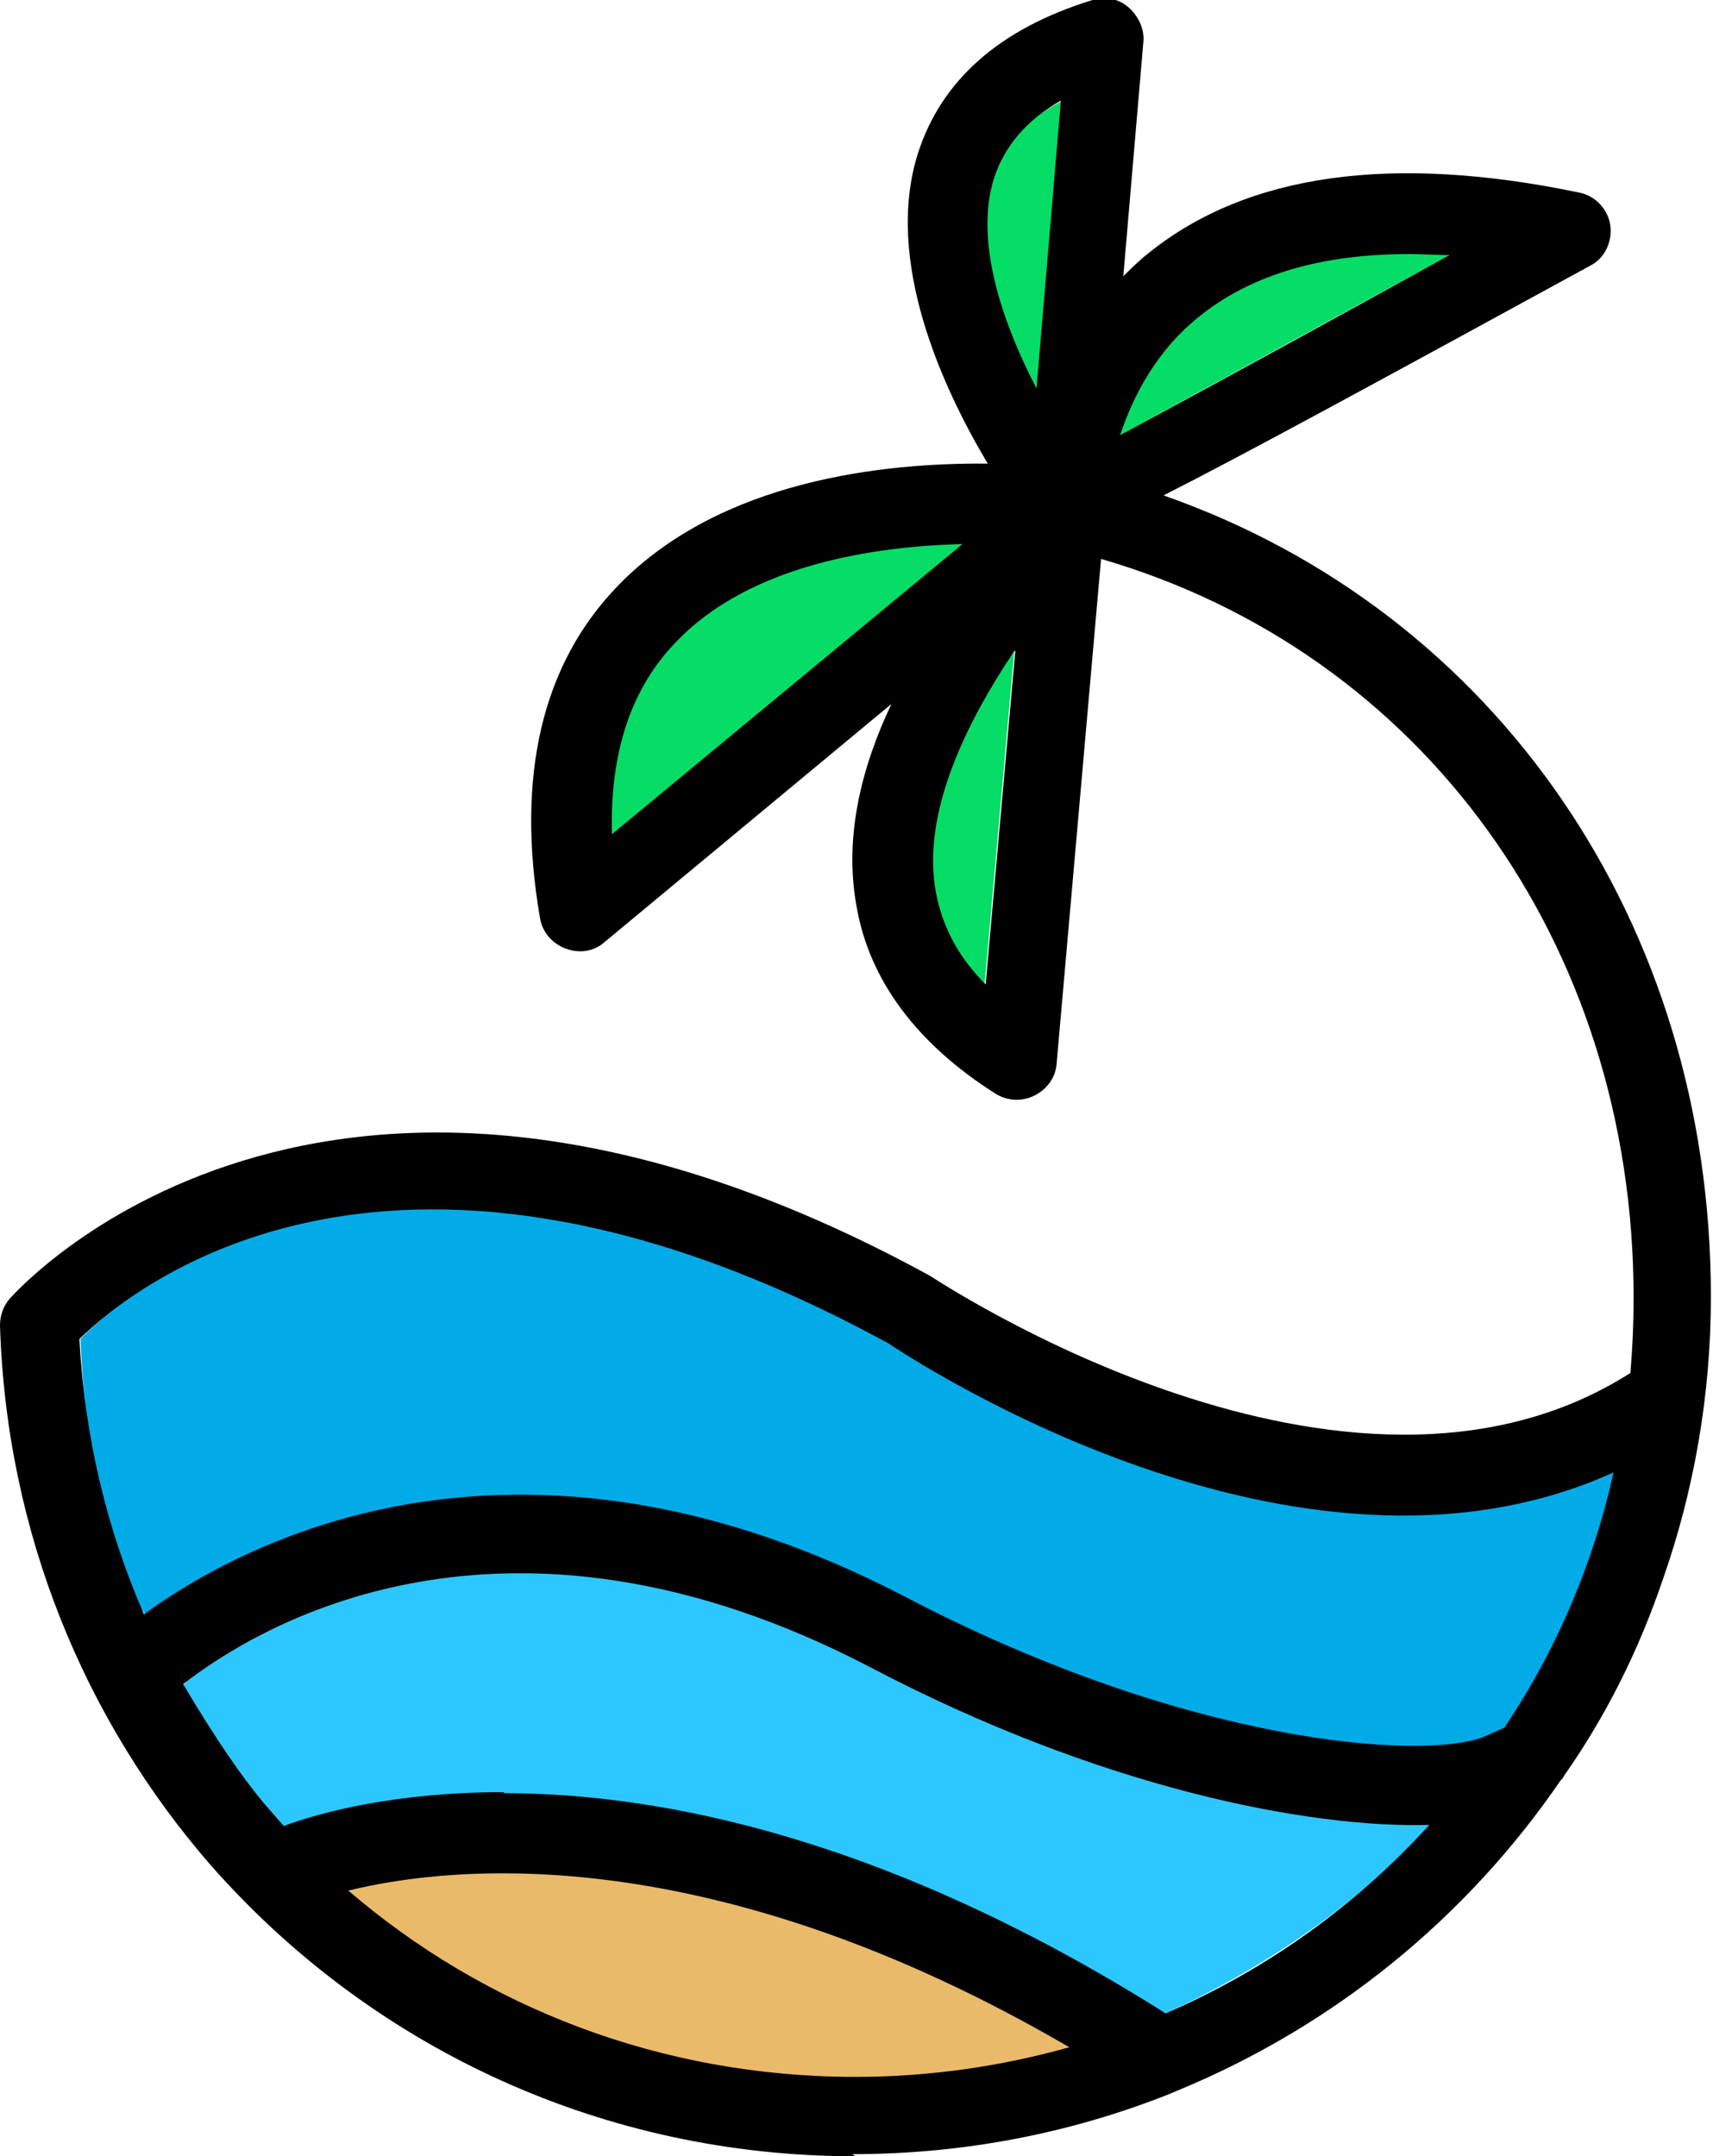
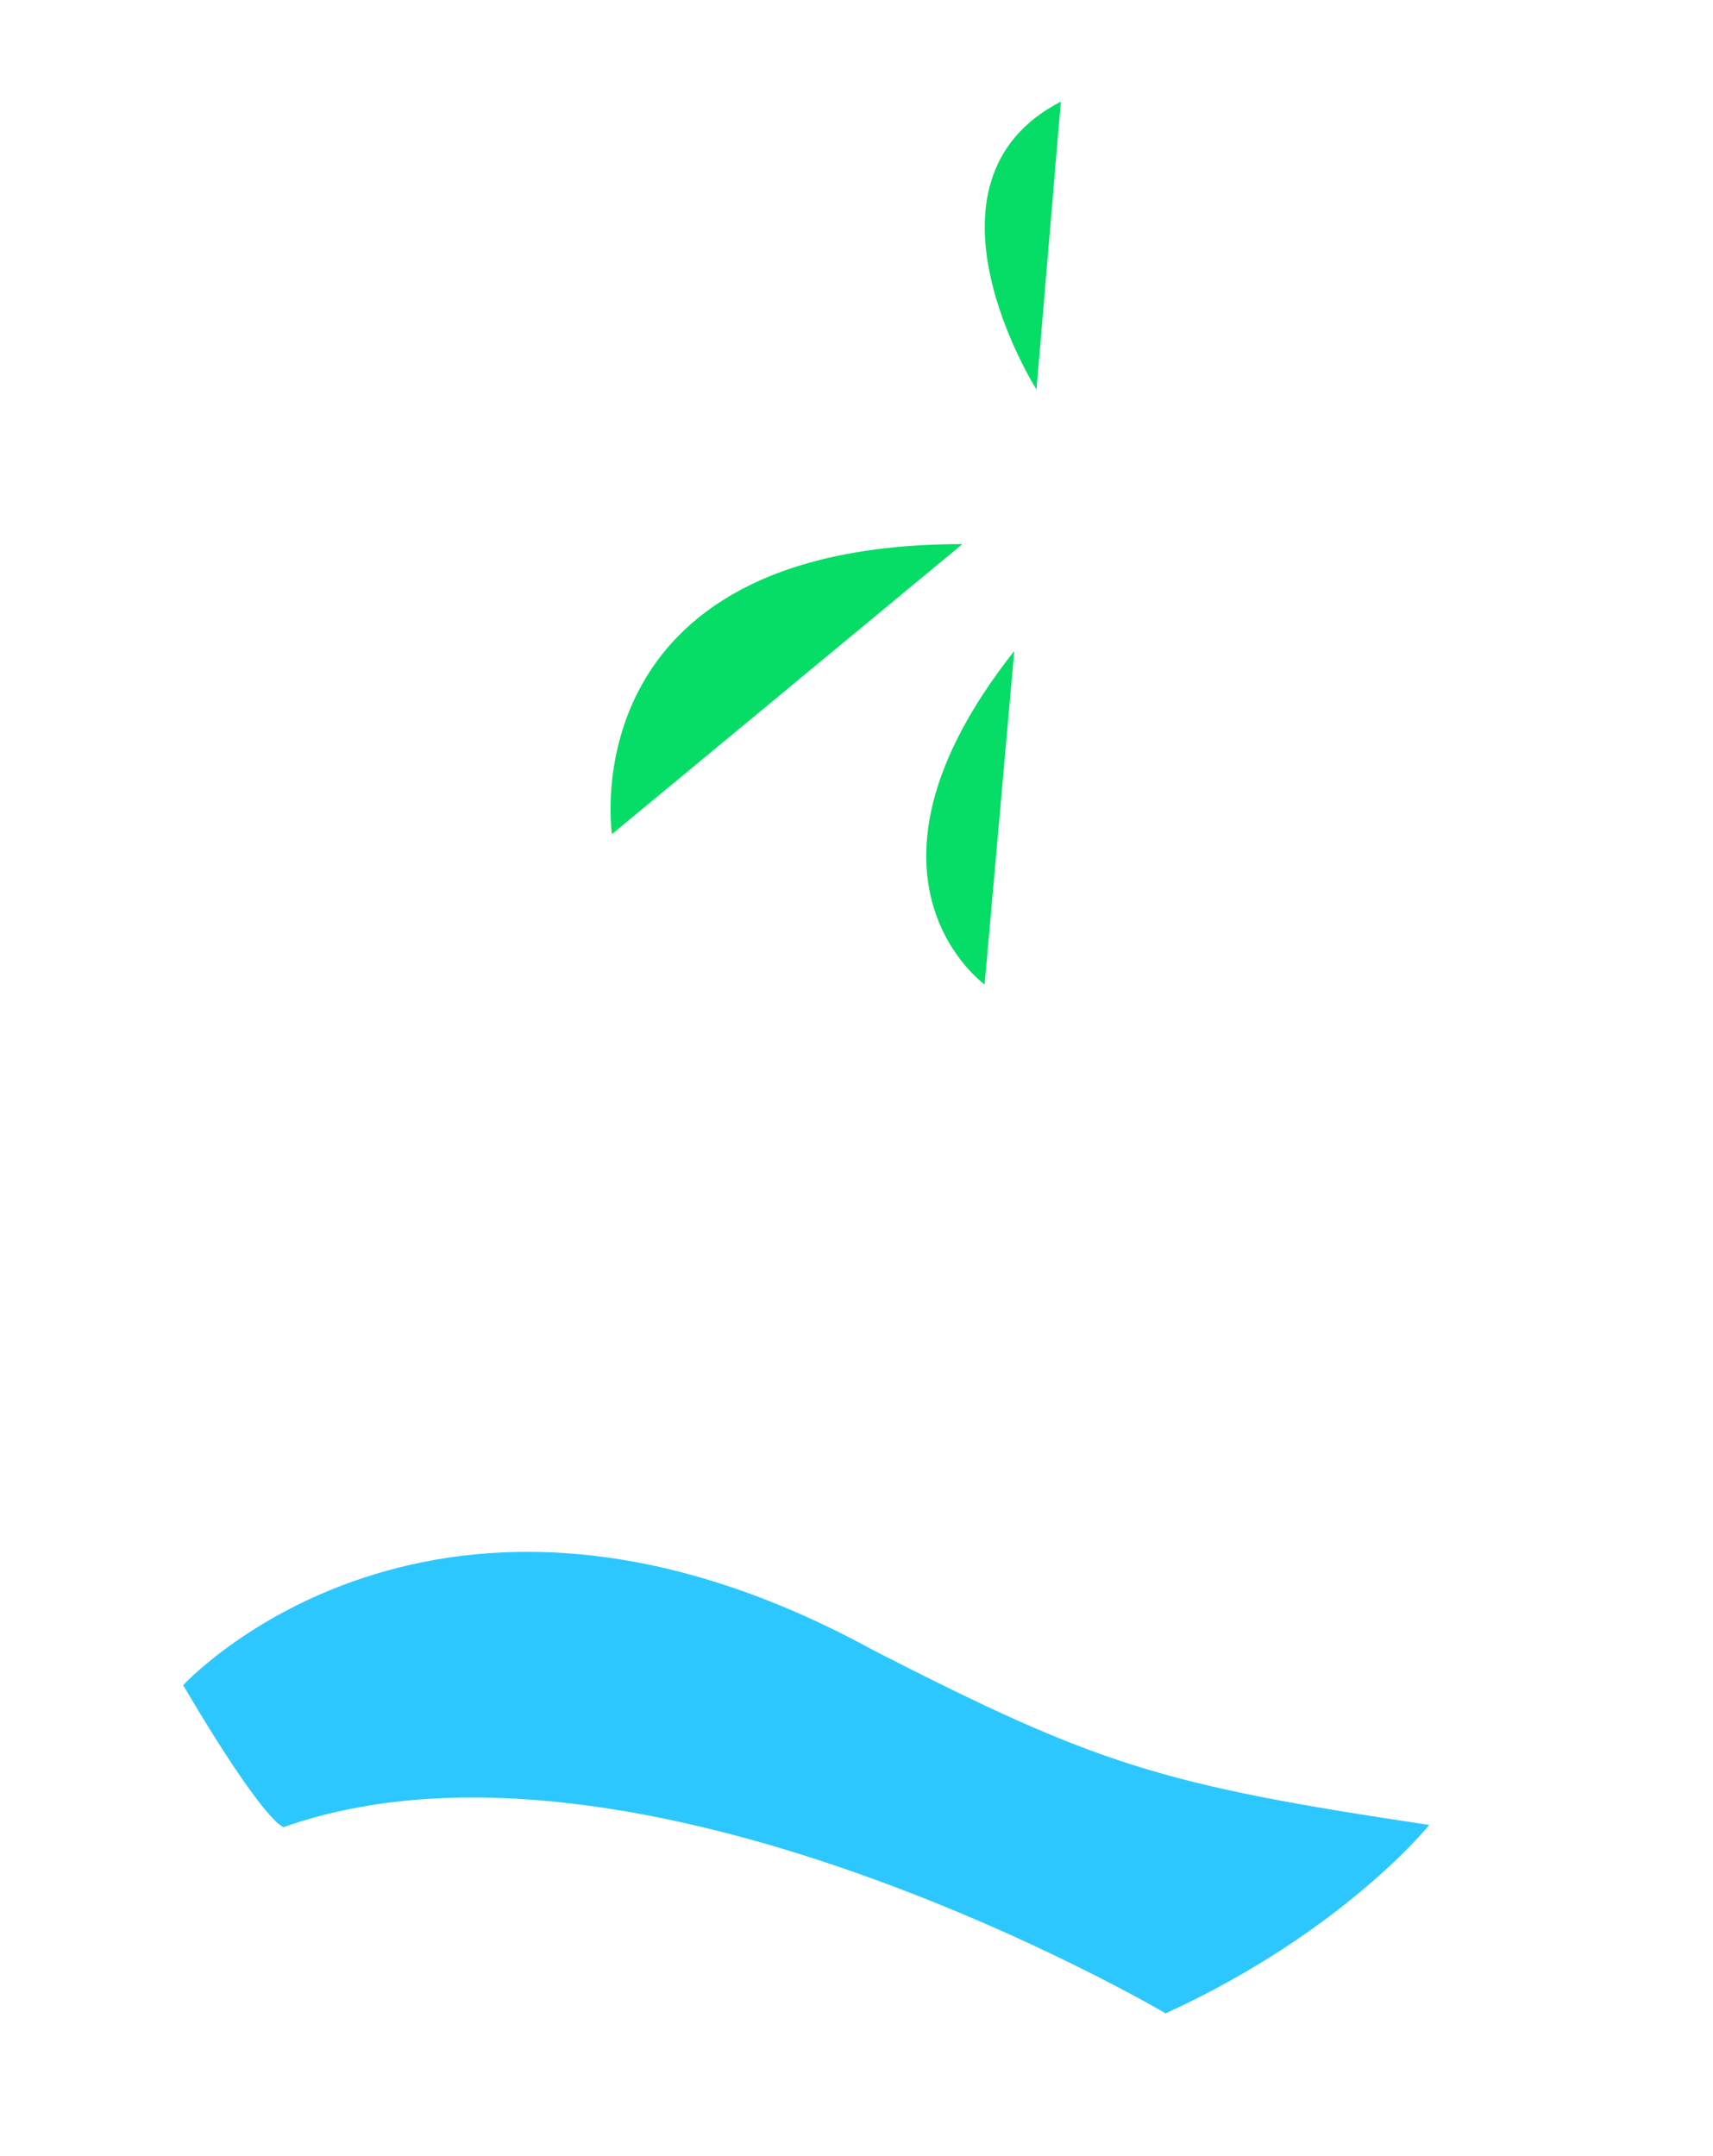
<svg xmlns="http://www.w3.org/2000/svg" width="16.18" height="20.37" viewBox="0 0 16.18 20.37">
  <defs>
    <style>
      .cls-1 {
        fill: #2dc7ff;
      }

      .cls-2 {
        fill: #eaba6b;
      }

      .cls-3 {
        fill: #05dd66;
      }

      .cls-4 {
        fill: #00abe7;
      }
    </style>
  </defs>
  <g id="Ebene_1" data-name="Ebene 1" />
  <g id="Ebene_2" data-name="Ebene 2">
    <g id="bildmarke">
      <g id="color_fill" data-name="color fill">
-         <path id="wasser" class="cls-4" d="M1.37,15.25s-.53-.73-.61-2.6c0,0,2.66-2.95,7.75,.11,4.2,2.52,6.74,1.14,6.74,1.14,0,0-.18,1.42-1.03,2.41,0,0-.94,1.06-6.12-1.2-2.68-1.17-4.8-1.07-6.72,.13Z" />
        <path id="wasser-2" data-name="wasser" class="cls-1" d="M2.68,17.26s-.16,0-.95-1.34c0,0,2.38-2.6,6.52-.33,2.11,1.08,2.71,1.27,5.25,1.65,0,0-.81,1.01-2.49,1.78,0,0-4.98-2.94-8.33-1.76Z" />
-         <path id="sand" class="cls-2" d="M3.29,17.86s2.9-.96,6.81,1.48c0,0-3.67,1.38-6.81-1.48Z" />
-         <path id="blatt" class="cls-3" d="M10.58,4.11s.43-1.99,3.11-1.7l-3.11,1.7Z" />
        <path id="blatt-2" data-name="blatt" class="cls-3" d="M9.79,3.68s-1.24-1.96,.23-2.72l-.23,2.72Z" />
        <path id="blatt-3" data-name="blatt" class="cls-3" d="M9.3,9.3s-1.41-1.01,.28-3.15l-.28,3.15Z" />
        <path id="blatt-4" data-name="blatt" class="cls-3" d="M5.78,7.88s-.41-2.74,3.31-2.74l-3.31,2.74Z" />
      </g>
-       <path id="palm_o" data-name="palm o" d="M8.08,20.37c-2.39,0-4.52-1.02-6-2.65-.03-.03-.06-.07-.09-.1C.8,16.25,.06,14.48,0,12.52c0-.09,.03-.18,.09-.25,.03-.03,2.93-3.37,8.69-.22,.07,.04,3.94,2.63,6.62,.92,.02-.24,.03-.47,.03-.71,0-3.35-2-6.1-5.03-6.98l-.42,4.77c-.01,.13-.09,.24-.21,.3-.12,.06-.26,.05-.37-.02-.74-.47-1.19-1.07-1.31-1.77-.12-.66,.05-1.32,.33-1.91l-2.71,2.25c-.1,.09-.24,.11-.37,.06-.13-.05-.22-.16-.24-.29-.23-1.34,.02-2.4,.74-3.14,.97-1,2.52-1.16,3.49-1.15-.43-.72-.98-1.92-.66-2.93,.22-.69,.77-1.18,1.65-1.45,.12-.04,.25-.01,.34,.07,.09,.08,.15,.2,.14,.32l-.19,2.22c.07-.07,.15-.15,.24-.22,.93-.75,2.3-.94,4.07-.57,.15,.03,.27,.16,.29,.31,.02,.15-.05,.31-.19,.38-2.05,1.12-3.28,1.79-4.03,2.17,3.14,1.1,5.17,4.04,5.17,7.57,0,.93-.16,1.83-.45,2.66-.23,.68-.54,1.3-.94,1.87,0,.01-.02,.03-.03,.04-.89,1.3-2.14,2.32-3.62,2.93-.02,.01-.05,.02-.07,.03-.93,.37-1.94,.57-3,.57Zm-4.79-2.51c1.28,1.1,2.95,1.76,4.79,1.76,.7,0,1.38-.1,2.02-.28-3.36-1.96-5.79-1.73-6.81-1.48Zm1.47-.92c1.48,0,3.62,.42,6.25,2.08,.95-.41,1.8-1.02,2.49-1.78-1.15,.03-3.11-.35-5.28-1.49-3.47-1.81-5.8-.38-6.49,.16,.32,.54,.56,.88,.75,1.11,.07,.08,.13,.15,.2,.23,.35-.13,1.06-.32,2.08-.32Zm.16-2.82c1.04,0,2.26,.25,3.64,.97,2.66,1.39,4.87,1.54,5.45,1.32,.09-.04,.16-.07,.2-.09,.33-.49,.6-1.03,.8-1.6,.09-.26,.17-.53,.23-.81-3,1.36-6.68-1.11-6.85-1.22-4.67-2.55-7.13-.54-7.64-.04,.05,.93,.26,1.8,.61,2.6,.59-.43,1.82-1.13,3.55-1.13Zm4.66-7.97c-.44,.66-.88,1.52-.74,2.28,.06,.32,.21,.61,.47,.87l.28-3.15Zm-.49-1.01c-.82,.02-2,.19-2.7,.92-.43,.44-.63,1.05-.61,1.82l3.31-2.74Zm4.22-2.74c-.82,0-1.48,.19-1.97,.58-.42,.33-.64,.77-.76,1.13,.82-.44,2.19-1.19,3.11-1.7-.13,0-.26-.01-.38-.01Zm-3.29-1.45c-.33,.19-.53,.43-.63,.73-.19,.6,.08,1.37,.4,1.99l.23-2.72Z" />
    </g>
  </g>
</svg>